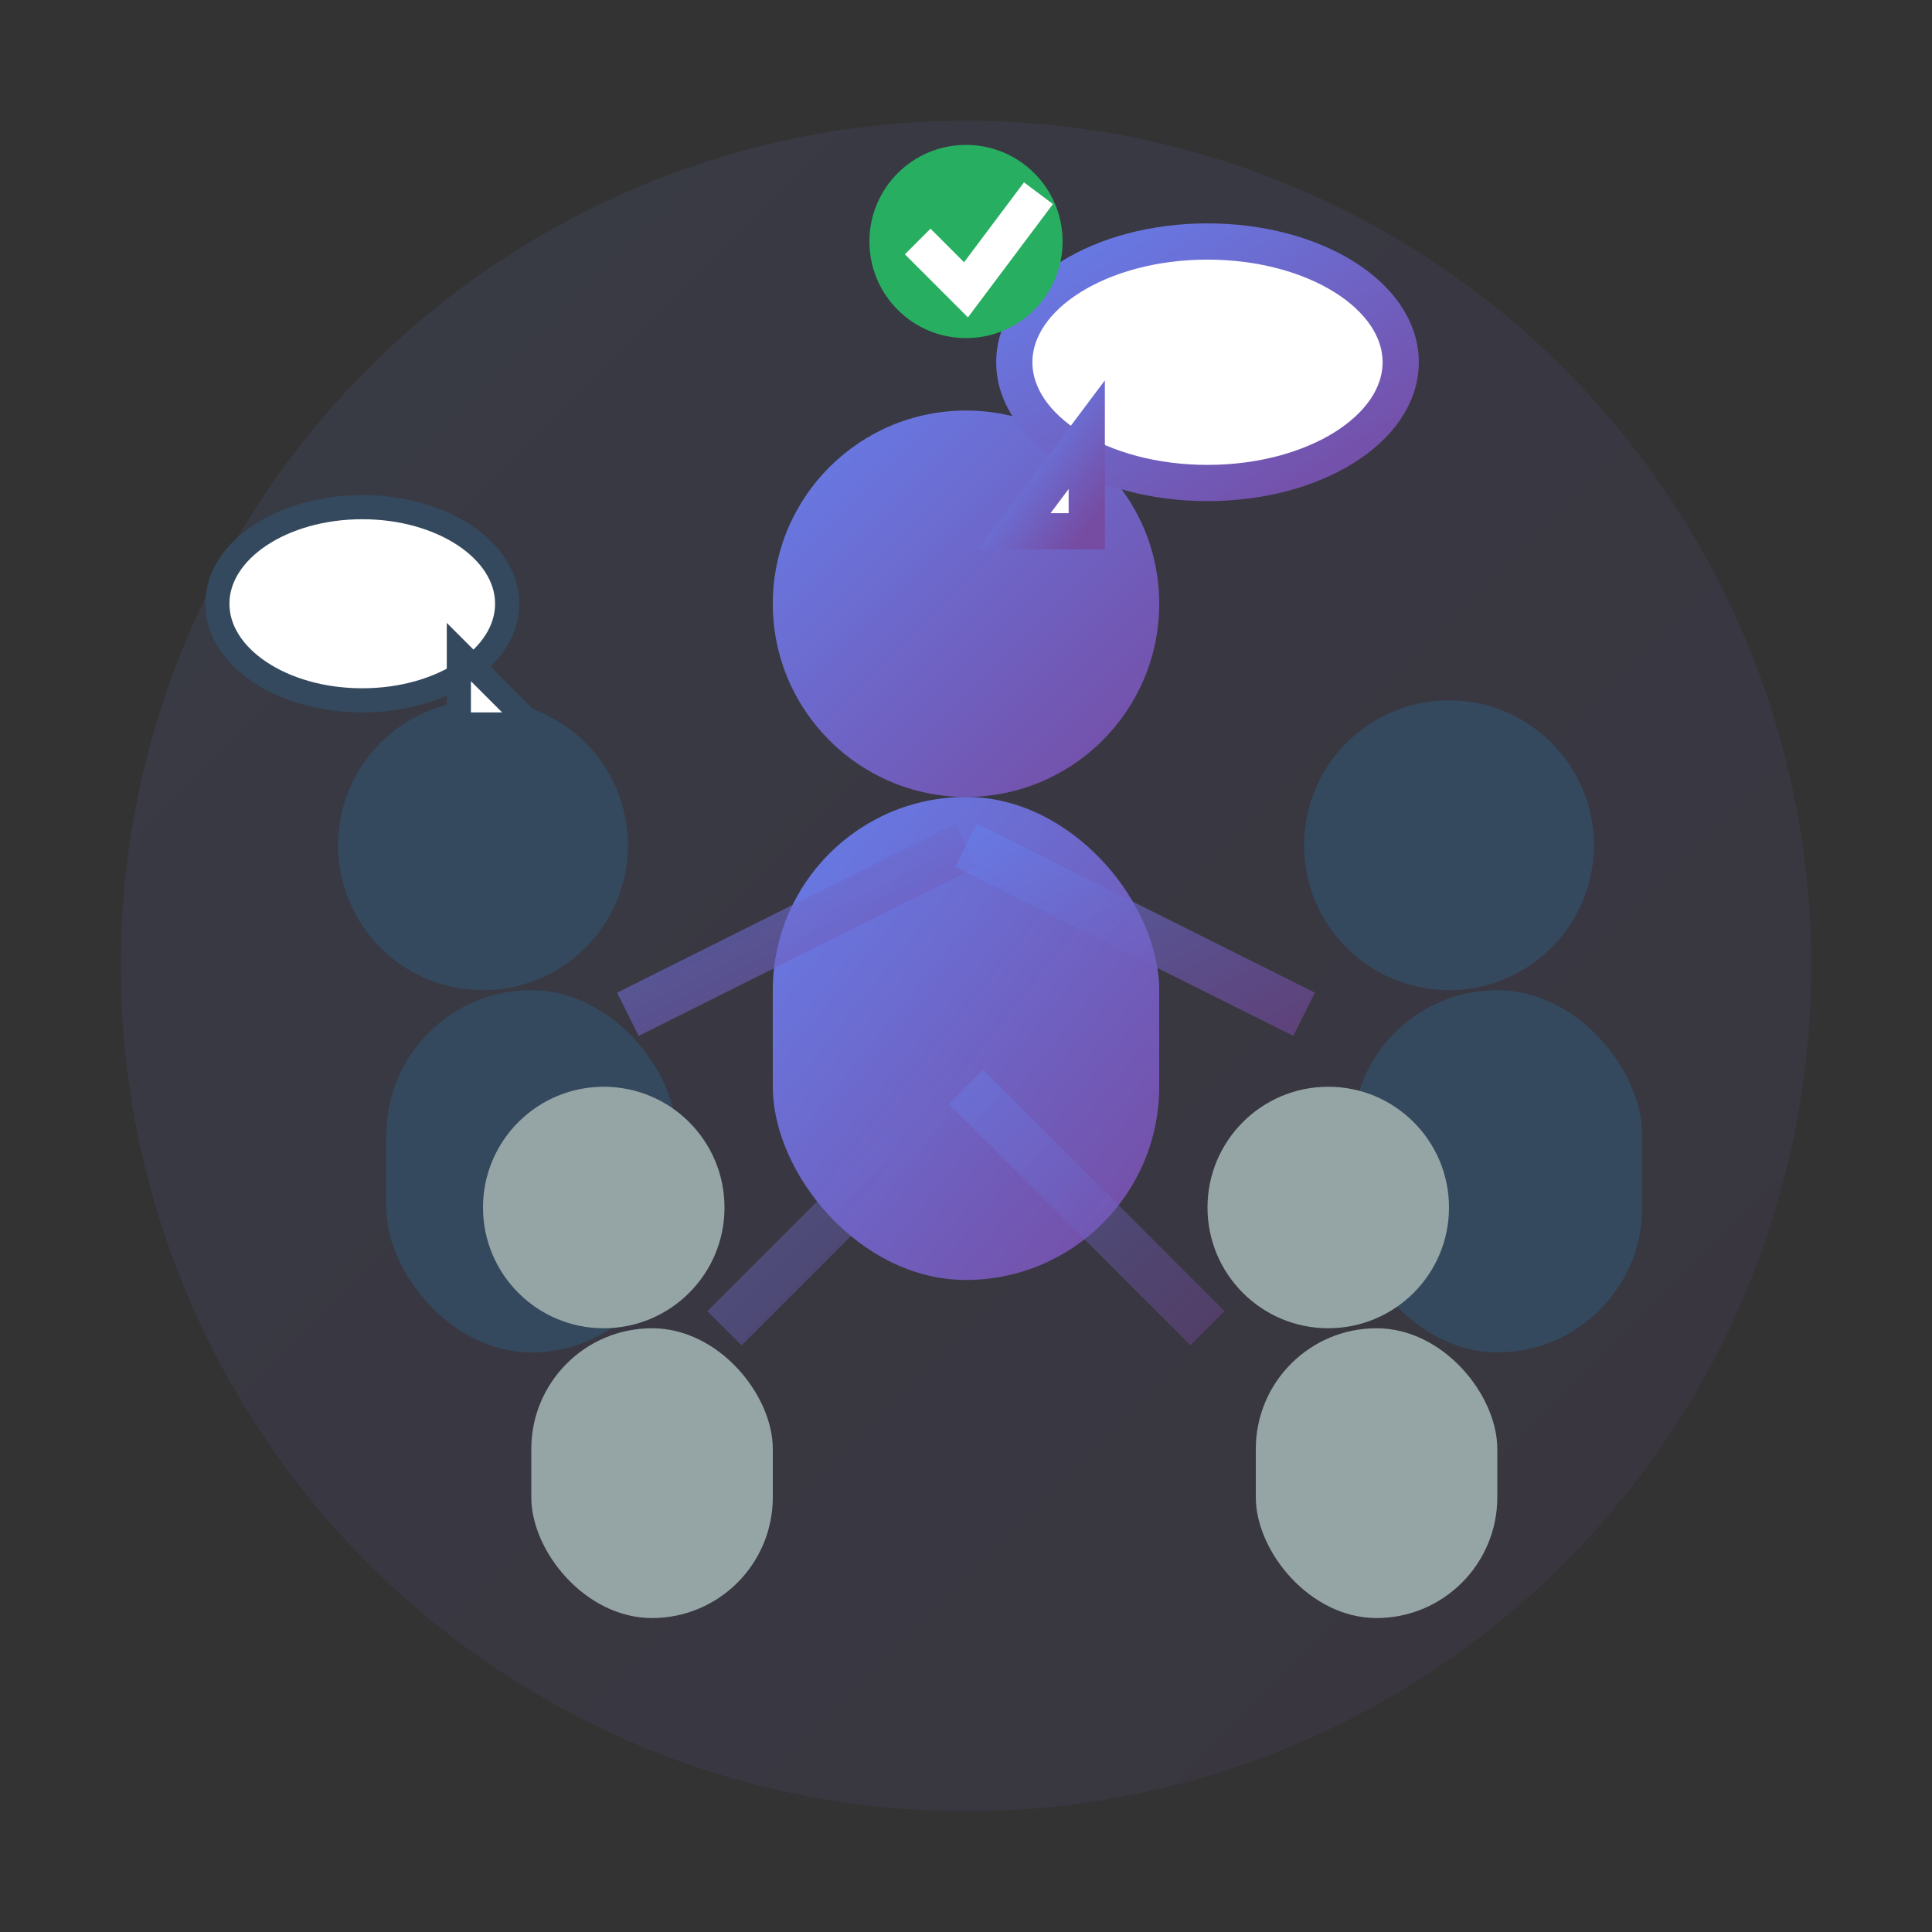
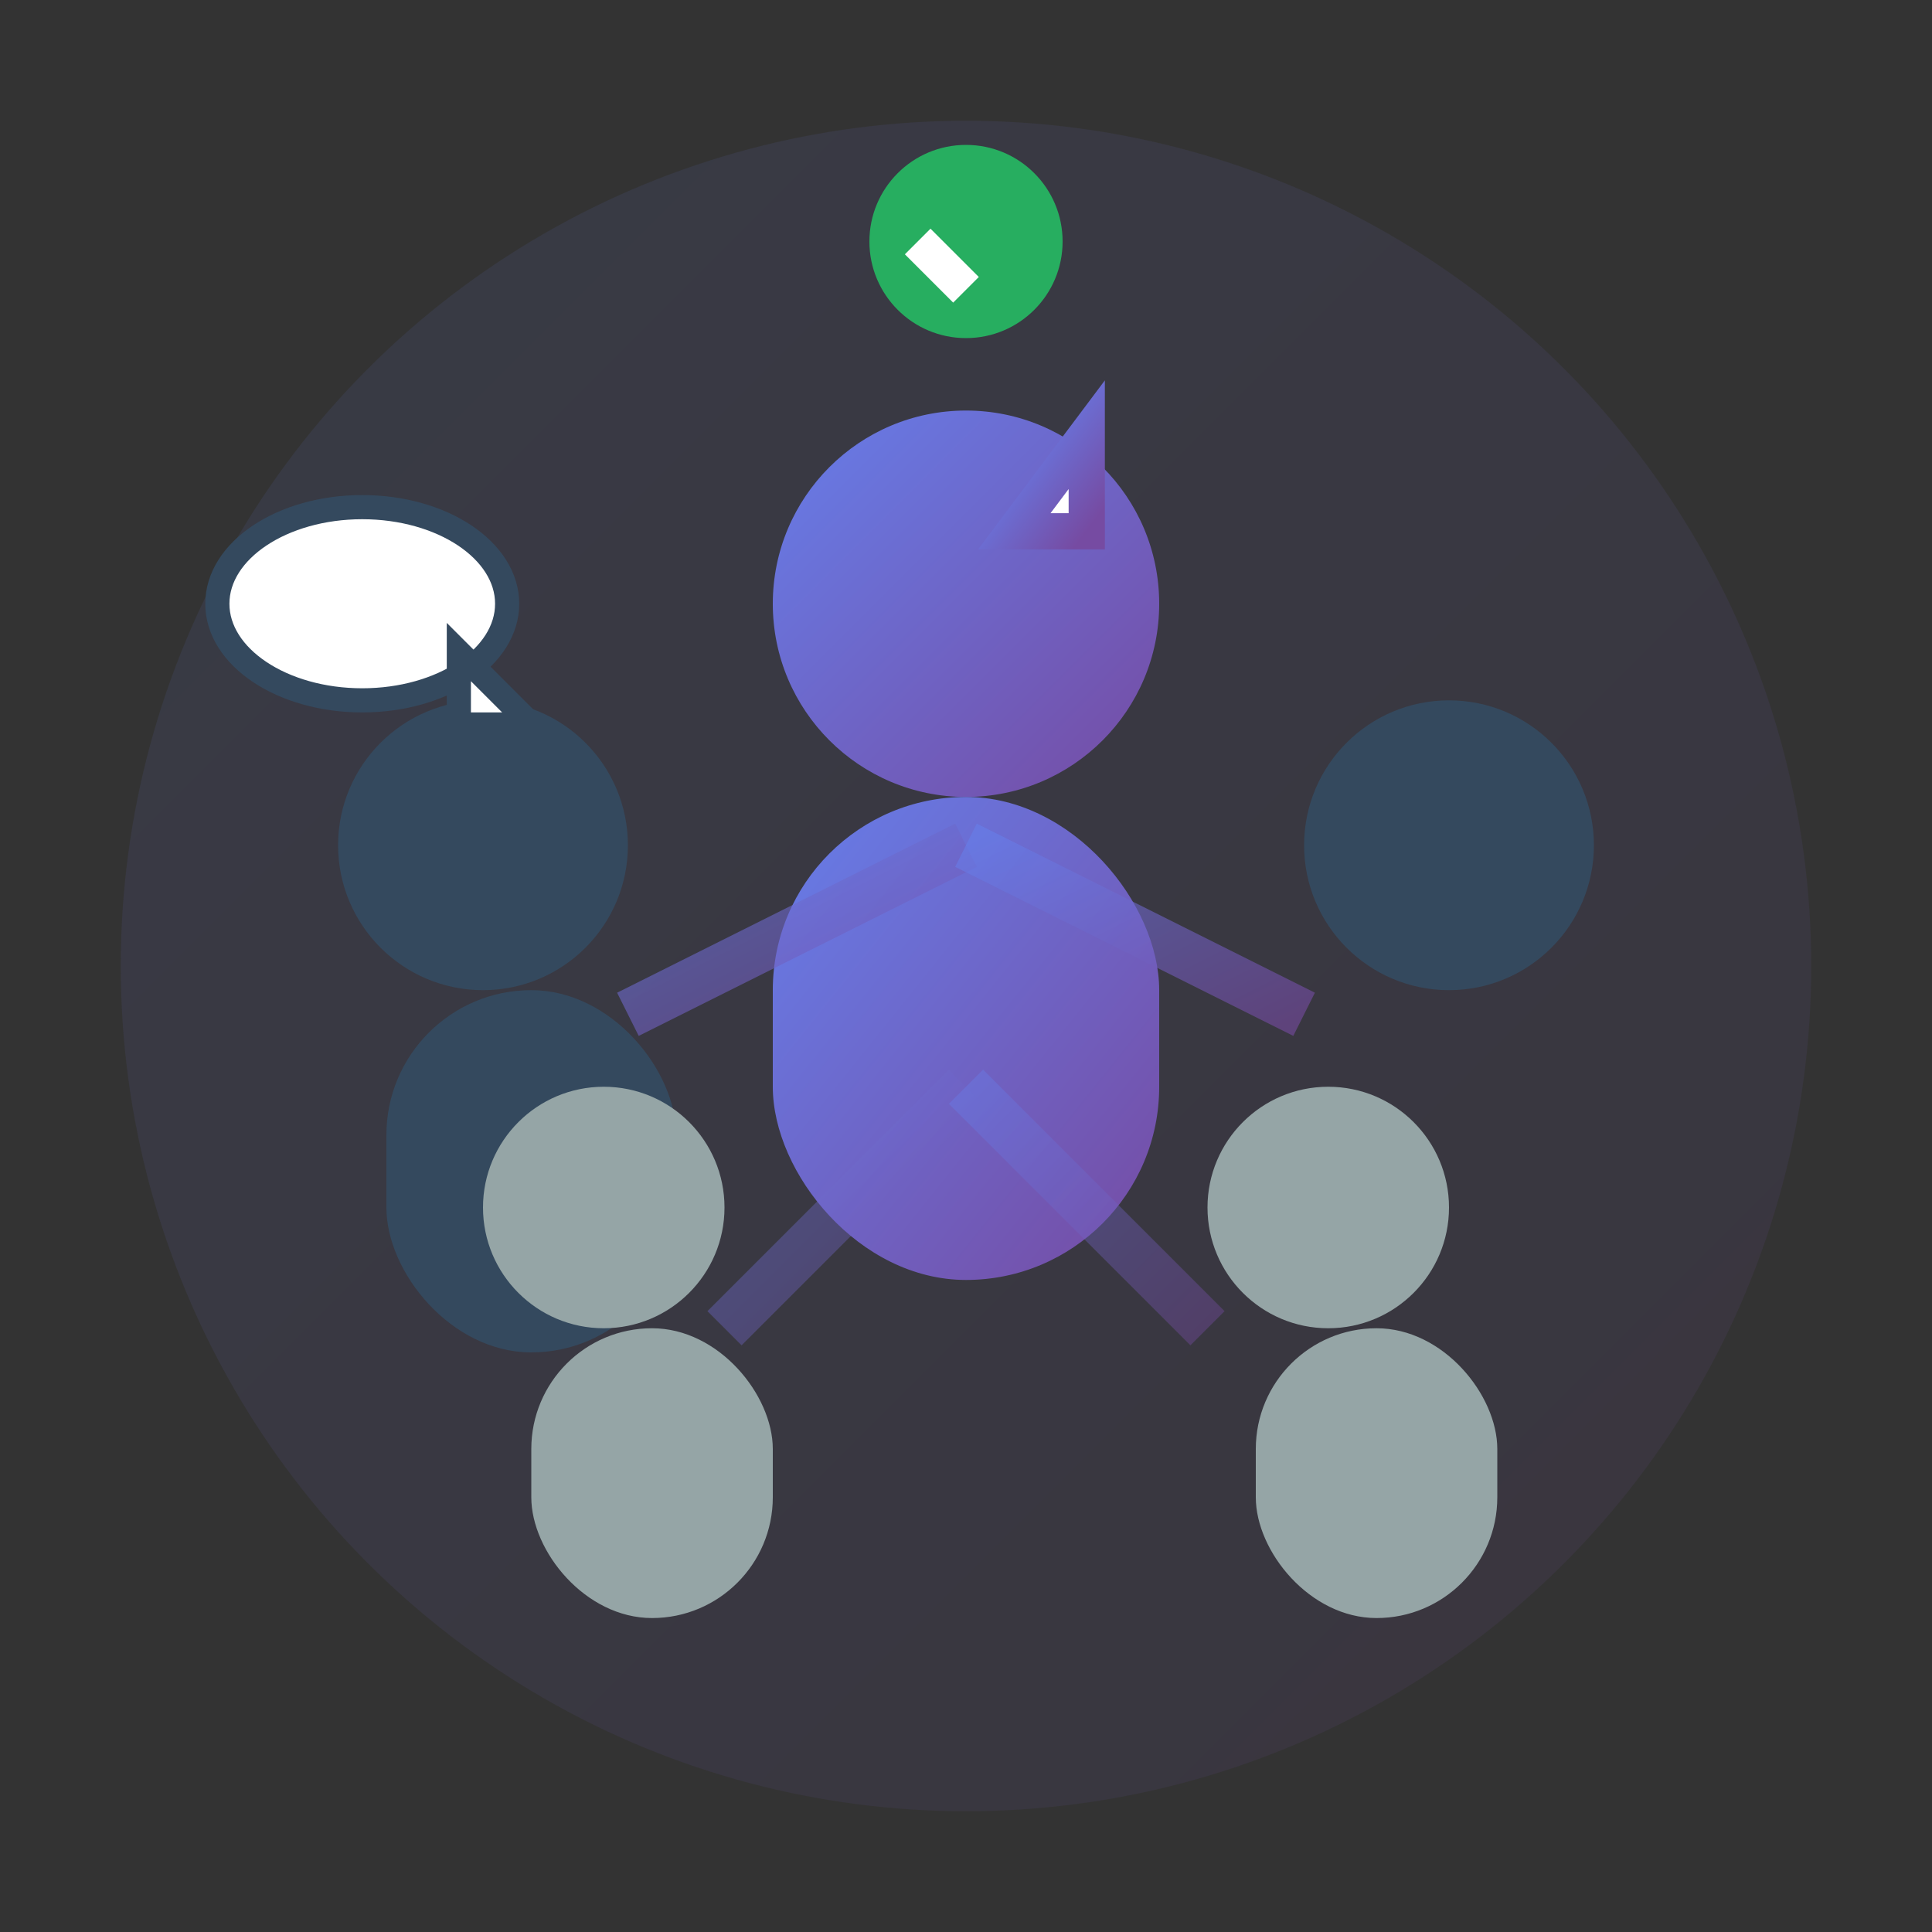
<svg xmlns="http://www.w3.org/2000/svg" viewBox="0 0 80 80" width="80" height="80">
  <rect x="0" y="0" width="80" height="80" fill="#333333" stroke="none" />
  <defs>
    <linearGradient id="coachingGradient" x1="0%" y1="0%" x2="100%" y2="100%">
      <stop offset="0%" style="stop-color:#667eea;stop-opacity:1" />
      <stop offset="100%" style="stop-color:#764ba2;stop-opacity:1" />
    </linearGradient>
  </defs>
  <circle cx="40" cy="40" r="35" fill="url(#coachingGradient)" opacity="0.1" />
  <circle cx="40" cy="25" r="8" fill="url(#coachingGradient)" />
  <rect x="32" y="33" width="16" height="20" fill="url(#coachingGradient)" rx="8" />
  <circle cx="20" cy="35" r="6" fill="#34495e" />
  <rect x="16" y="41" width="12" height="15" fill="#34495e" rx="6" />
  <circle cx="60" cy="35" r="6" fill="#34495e" />
-   <rect x="56" y="41" width="12" height="15" fill="#34495e" rx="6" />
  <circle cx="25" cy="50" r="5" fill="#95a5a6" />
  <rect x="22" y="55" width="10" height="12" fill="#95a5a6" rx="5" />
  <circle cx="55" cy="50" r="5" fill="#95a5a6" />
  <rect x="52" y="55" width="10" height="12" fill="#95a5a6" rx="5" />
  <line x1="40" y1="35" x2="26" y2="42" stroke="url(#coachingGradient)" stroke-width="2" opacity="0.6" />
  <line x1="40" y1="35" x2="54" y2="42" stroke="url(#coachingGradient)" stroke-width="2" opacity="0.6" />
  <line x1="40" y1="45" x2="30" y2="55" stroke="url(#coachingGradient)" stroke-width="2" opacity="0.4" />
  <line x1="40" y1="45" x2="50" y2="55" stroke="url(#coachingGradient)" stroke-width="2" opacity="0.4" />
-   <ellipse cx="50" cy="15" rx="8" ry="5" fill="white" stroke="url(#coachingGradient)" stroke-width="1.5" />
  <polygon points="45,18 42,22 45,22" fill="white" stroke="url(#coachingGradient)" stroke-width="1.5" />
  <ellipse cx="15" cy="25" rx="6" ry="4" fill="white" stroke="#34495e" stroke-width="1" />
  <polygon points="19,27 22,30 19,30" fill="white" stroke="#34495e" stroke-width="1" />
  <circle cx="40" cy="10" r="4" fill="#27ae60" />
-   <path d="M 38 10 L 40 12 L 43 8" stroke="white" stroke-width="1.5" fill="none" />
+   <path d="M 38 10 L 40 12 " stroke="white" stroke-width="1.5" fill="none" />
</svg>